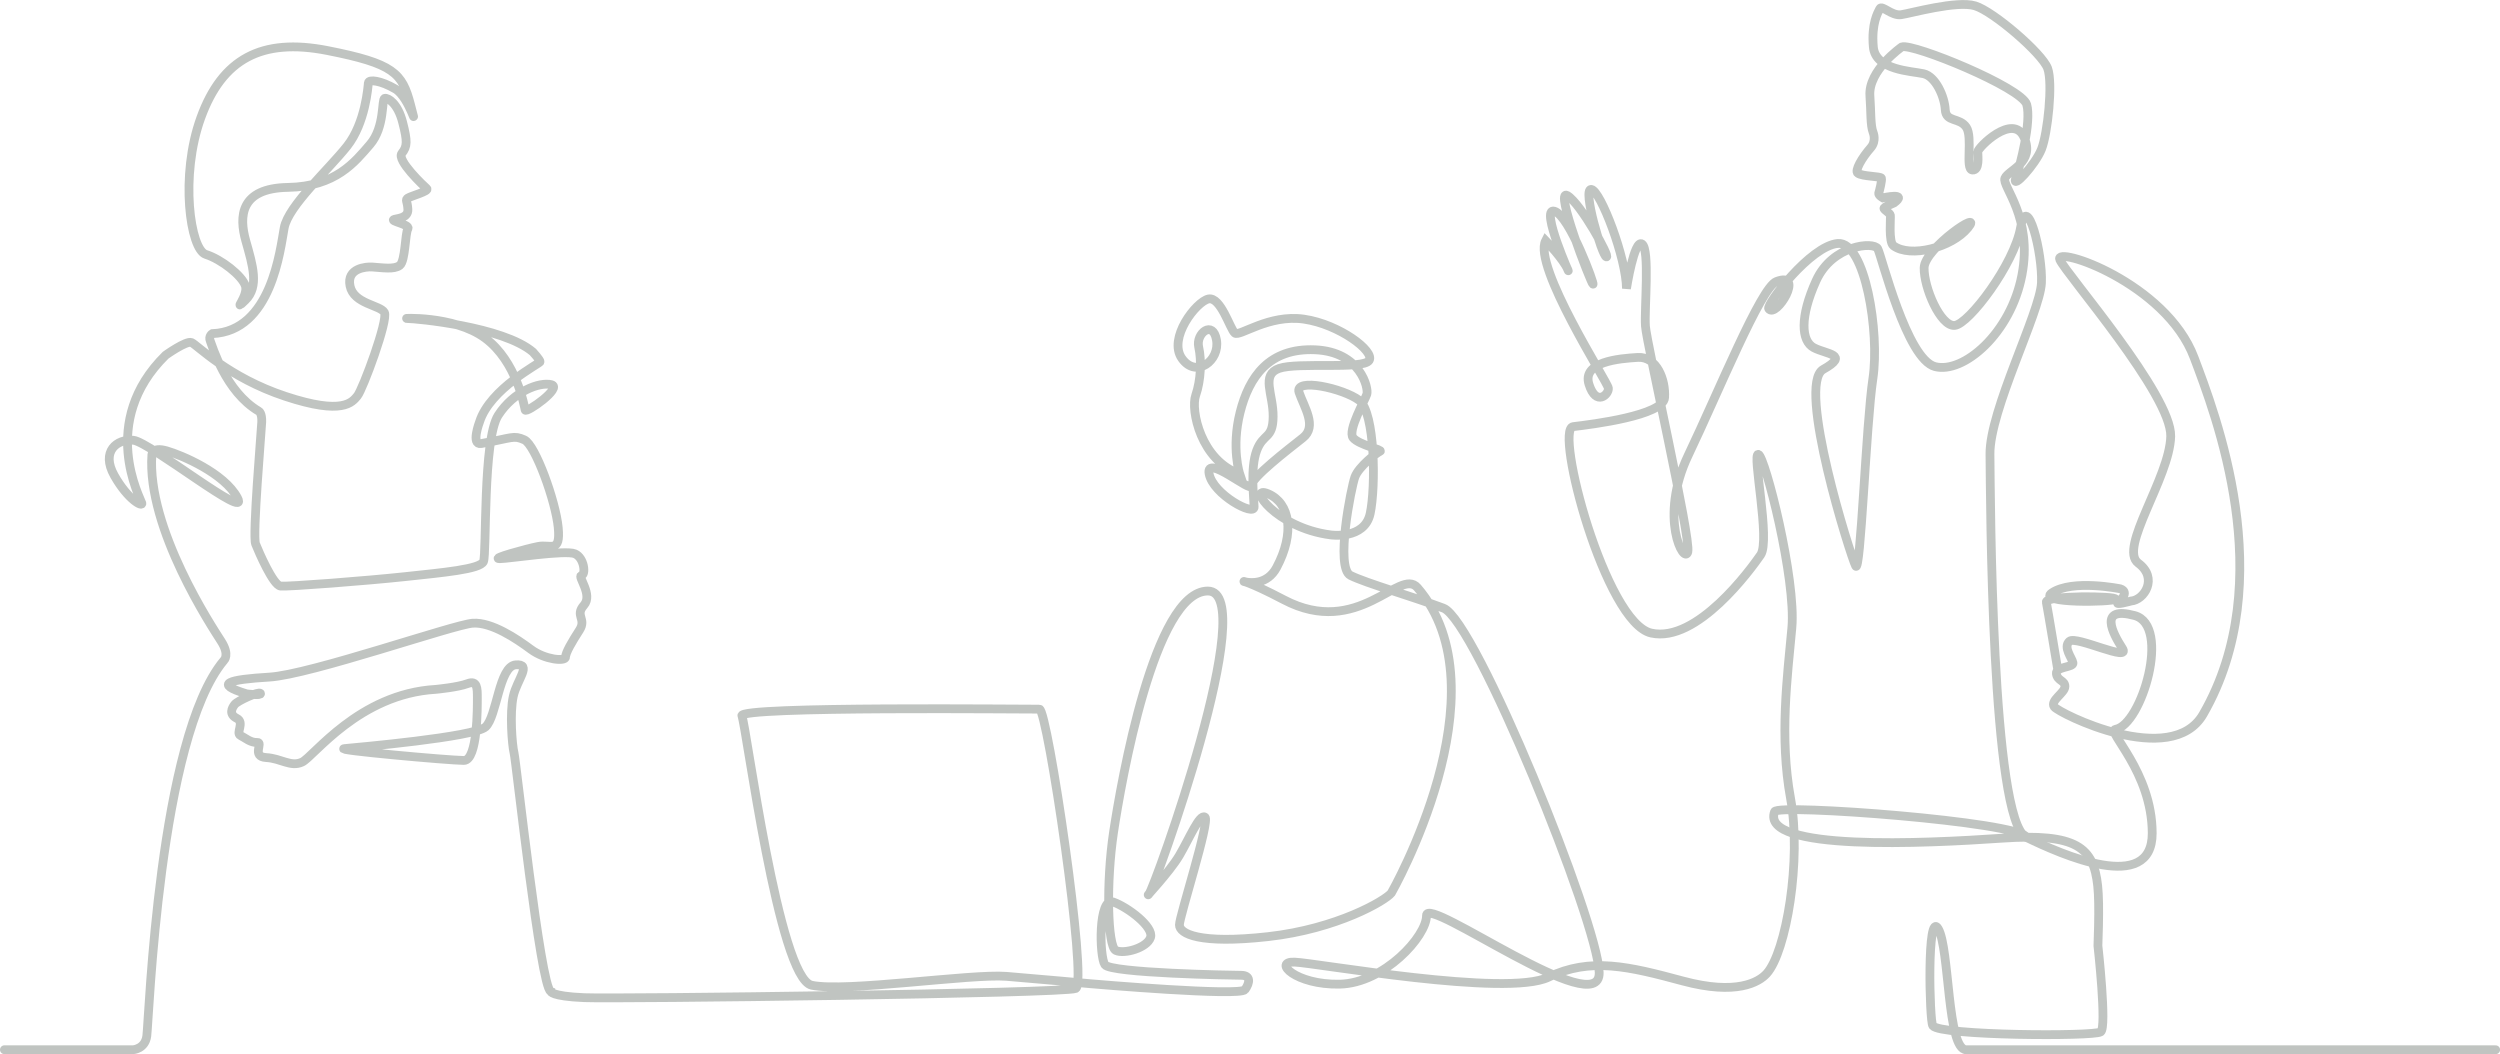
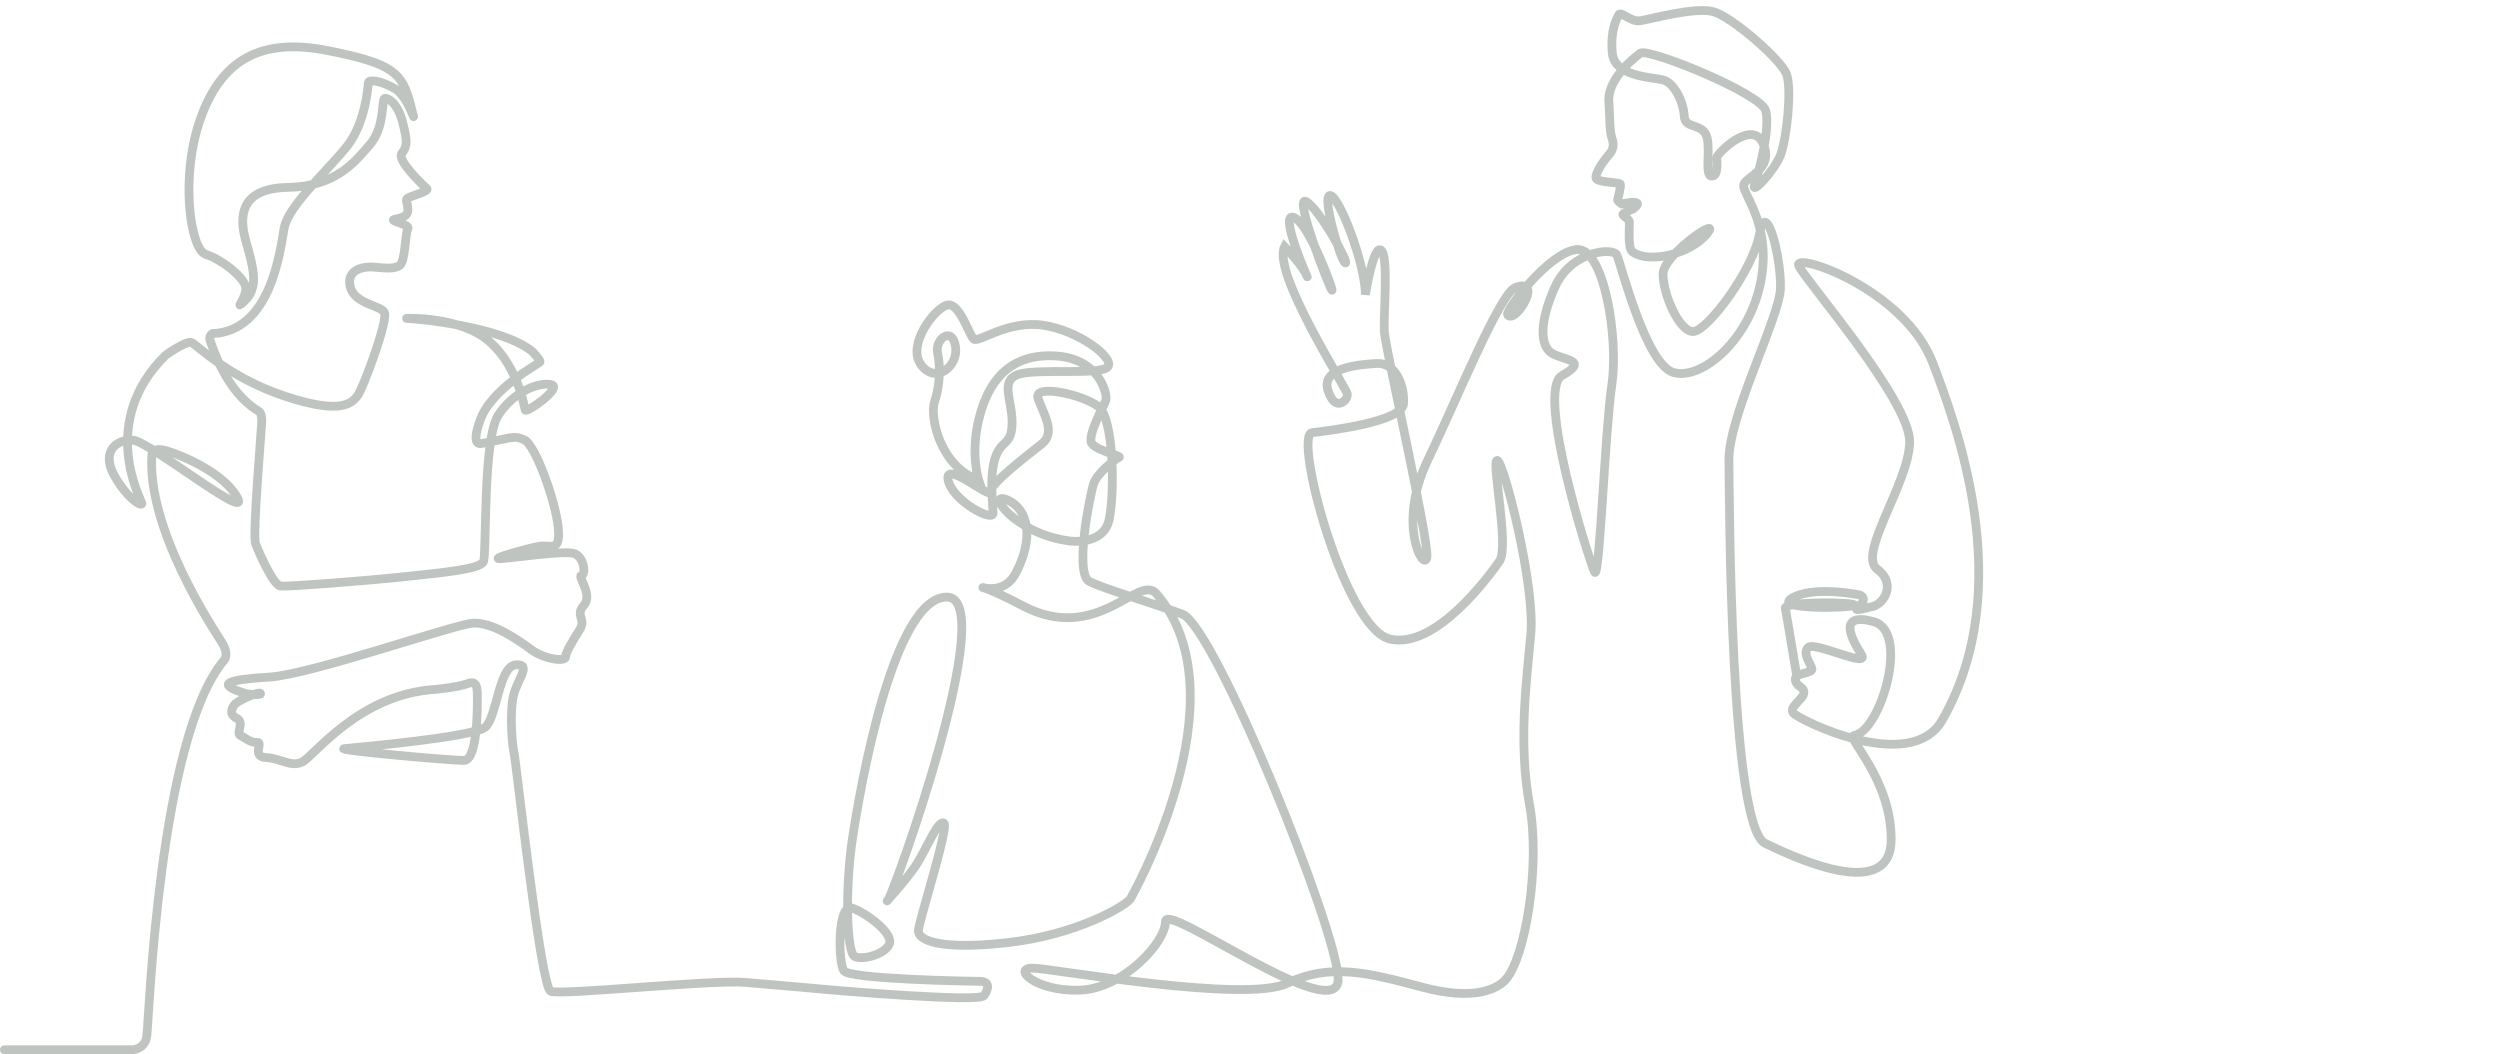
<svg xmlns="http://www.w3.org/2000/svg" viewBox="0 0 710.5 299.58">
  <defs>
    <style>.cls-1{fill:none;stroke:#2c3a2f;stroke-linecap:round;stroke-miterlimit:10;stroke-width:2.5px;}.cls-2{isolation:isolate;}.cls-3{mix-blend-mode:multiply;opacity:.3;}</style>
  </defs>
  <g class="cls-2">
    <g id="_レイヤー_2">
      <g id="D">
        <g class="cls-3">
-           <path class="cls-1" d="M1.25,298.33H37.86s3.37-.21,3.86-3.9c.63-4.77,3.43-84.78,21.94-106.77,0,0,1.68-1.51-.77-5.37-2.46-3.86-21.23-32.09-19.72-53.11,0,0,0-2.25,4.2-1.05,4.2,1.2,16.37,6.31,20.12,13.36,3.75,7.06-24.92-15.92-29.58-16.37-4.65-.45-9.31,3.15-5.41,10.06,3.9,6.91,8.11,9.01,7.81,7.81-.3-1.2-12.46-23.12,6.76-42.04,0,0,5.86-4.2,7.36-3.6s10.36,9.91,26.73,15.31c16.37,5.41,18.92,1.65,20.42-.15,1.5-1.8,8.86-21.62,7.66-23.72-1.2-2.1-8.71-2.4-9.76-7.51-1.05-5.1,4.65-5.5,6.26-5.4,2.89,.18,6.24,.79,7.87-.45s1.5-9.12,2.31-10.39c.81-1.28-5.54-2.23-3.85-2.7,1.03-.29,3.97-.4,3.85-2.84-.12-2.44-.89-2.65,.03-3.23s6.15-1.97,5.34-2.67-8.64-8.05-7.09-10.02c1.55-1.97,1.63-3.33,.24-8.78s-4.18-7.08-5.11-6.85c-.93,.23,.12,8.13-4.18,13.12-4.3,4.99-9.75,11.96-23.33,12.19-13.58,.23-13.93,8.24-11.96,15.21,1.97,6.97,3.83,13-.12,16.83-3.95,3.83,.93-1.16,0-4.06-.93-2.9-6.85-7.55-11.26-8.94-4.41-1.39-7.43-22.29-1.39-38.89,6.04-16.6,17.18-22.75,35.99-19.04,18.81,3.71,21.24,6.38,23.57,15.32,2.32,8.94-.12-1.97-4.3-4.41-4.18-2.44-7.55-2.79-7.66-1.74s-.81,11.38-6.04,17.99c-5.22,6.62-16.72,16.95-17.88,23.22-1.16,6.27-3.6,29.37-20.43,30.07,0,0-1.16,.7-.58,2.09,.58,1.39,4.3,14.39,13.81,19.97,0,0,.93,.46,.81,3.13s-2.67,32.27-1.74,34.59c.93,2.32,4.99,11.72,7.08,11.96,2.09,.23,24.49-1.51,35.29-2.67,10.8-1.16,21.48-2.09,22.4-4.3,.93-2.21-.23-34.71,4.18-41.56s11.72-9.52,15.09-8.71c3.37,.81-7.2,8.24-7.43,7.2-.23-1.04-2.44-13.81-11.38-20.43-8.94-6.62-24.73-5.57-22.17-5.57s27.28,2.32,35.75,9.52c0,0,2.11,2.32,2.04,2.79s-14.25,7.66-17.2,17.06c0,0-2.56,6.71,.46,6.17,8.97-1.61,9.13-2.45,12.26-1.06,3.13,1.39,8.94,17.53,9.64,24.96,.7,7.43-2.21,4.64-5.69,5.34-3.48,.7-13.59,3.48-10.98,3.48s18.75-2.55,21.42-1.39c2.67,1.16,3.13,5.92,1.86,6.15s3.34,5.46,.68,8.47c-2.65,3.02,.83,3.83-1.26,7.08-2.09,3.25-3.95,6.38-3.95,7.66s-5.8,.81-9.87-2.21c-4.06-3.02-11.14-7.78-16.48-7.43-5.34,.35-46.2,14.63-57.81,15.32-11.61,.7-16.02,1.86-6.5,4.76,0,0,4.3,.58,3.95-.12s-6.5,2.09-7.31,3.13-1.74,2.79,.58,3.95c2.32,1.16-.35,4.18,1.04,4.88s2.9,2.09,4.76,1.97c1.86-.12-1.74,4.06,2.55,4.3s6.97,2.79,10.22,1.28c3.25-1.51,16.14-19.39,37.96-20.66,0,0,6.27-.58,9.05-1.63s2.79,1.28,2.79,3.95,.12,17.88-3.83,17.88-37.5-3.02-33.9-3.37,36.8-3.25,40.05-6.15c3.25-2.9,3.83-17.3,8.59-17.65,4.76-.35,.35,4.18-.7,8.94-1.04,4.76-.35,13.81,.23,16.14s7.53,66.5,10.4,67.7c0,0-.06,1.4,9.51,1.81,9.58,.41,136.14-1.2,139.7-2.61,3.55-1.41-8.04-79.46-10.29-79.39-2.25,.06-85.86-.91-84.58,1.91,1.28,2.82,10.42,74.52,19.85,76.56s45.45-3.34,55.32-2.53c9.87,.81,23.01,2.02,23.93,2.1s42.49,3.65,43.89,1.68,1.69-4.07-1.1-4.08-37.11-.61-38.72-3c-1.61-2.39-1.88-19.33,2.35-17.83,4.23,1.5,11.6,7.11,10.62,10.08-.98,2.97-7.51,4.81-9.87,3.69-2.36-1.12-2.79-19.34-.64-33.61,2.15-14.27,11.58-68.54,26.81-68.54s-15.24,84.65-16.77,86.16c-1.53,1.51,5.83-6.22,8.62-10.94,2.8-4.73,5.8-12.02,7.32-10.96s-7.26,28.15-7.26,30.63,5.55,5.53,25.2,3.33,33.33-10.25,35.03-12.4c0,0,32.78-57.37,7.42-86.78-5.06-5.87-16.76,14.58-37.96,3.45-21.2-11.13-7.29,.63-2.07-9.17,5.22-9.8,3.85-18.3-2.42-20.96-6.26-2.65,2.06,9.68,17.78,11.69,0,0,9.62,1.43,11.23-6.06,1.62-7.48,1.42-28.74-3.09-32.17-4.51-3.43-18.55-6.52-17.12-2.28,1.43,4.23,5.22,9.65,1.09,12.91-4.13,3.27-14.77,11.42-14.65,13.64s-13.1-9.25-12-3.4c1.1,5.85,12.87,12.19,12.79,9.41-.08-2.78-1.13-11.03,.73-16.03,1.86-5,4.59-3.15,4.67-9.59,.08-6.44-3.57-11.92,1.72-13.75,5.3-1.83,23.86,.37,25.56-2.25,1.7-2.62-8.49-10.29-18.51-11.75-10.02-1.46-18.32,5.07-19.66,3.96s-4.02-10.42-7.49-9.69c-3.47,.73-11.61,11.18-7.54,16.92,4.07,5.74,10.83,.57,9.82-5.25-1-5.82-5.92-1.88-5.06,1.96,.86,3.84,.63,9.52-.85,13.75-1.49,4.23,1.5,18.55,12.52,22.36,0,0-2.45-7.33,.09-17.48,2.53-10.15,8.26-18.37,21.29-17.82,13.03,.55,15.27,10.97,14.75,12.61s-5.56,10.4-3.91,12.41c1.64,2.02,8.67,3.45,7.67,3.84s-6.09,4.36-7.16,7.3c-1.06,2.93-5.63,25.77-1.25,27.97,4.39,2.19,17.34,5.88,26.43,9.3,9.08,3.42,43.87,89.21,44.25,103.54,.38,14.32-49.16-22.08-49.08-16.2,.08,5.87-12.05,19.25-24.66,19.52s-19.15-6.52-12.85-6.27c6.3,.24,60.29,10.03,72.18,4.29,11.9-5.74,22.87-3.05,38.15,1.07,15.27,4.12,21.61,.36,23.84-2.08,5.58-6.11,9.99-32.38,6.8-49.82-3.18-17.44-.89-34.64,.37-48.42,1.27-13.78-7.61-48.75-9.51-49.34-1.9-.59,3.49,24.46,.63,28.59-2.85,4.12-18.08,25.09-31.08,22.2-13-2.89-27.59-58.03-22.2-58.67s25.69-3.17,26-8.25c.32-5.07-2.22-11.73-7.61-11.42-5.39,.32-15.92,1.23-13.88,7.65,2.04,6.42,5.71,2.83,5.51,1.08-.2-1.75-21.56-34.72-17.83-41.93,0,0,5.06,5.25,6.32,8.27,1.27,3.01-8.13-17.88-3.83-16.63,4.3,1.25,11.6,21.22,10.96,20.75-.63-.48-11.1-27.42-7.29-25.2,3.8,2.22,12.36,17.75,11.1,17.44-1.27-.32-6.91-19.53-4.28-19.18,2.63,.35,9.99,19.65,9.99,28.21,0,0,2.22-14.27,4.44-12.68s.63,18.39,.95,23.3,13,60.39,12.05,64.19c-.95,3.8-8.42-9.6,.14-27.51,8.56-17.91,20.62-47.66,25.02-49.33,8.33-3.16-.12,10.71-2.17,7.73-.81-1.17,11.89-17.91,19.65-18.55s11.92,25.3,9.96,38.39c-1.97,13.09-3.48,56-4.9,53.27-1.43-2.73-16.85-51.58-9.24-55.86,7.61-4.28,1.02-4.26-2.63-6.16-3.65-1.9-4.02-8.78,.63-19.05,4.65-10.27,16.4-11.16,17.51-9.1,1.11,2.06,8.24,31.43,16.29,33.51s21.52-9.41,24.69-26.01c3.17-16.6-5.79-25.23-4.83-27.54s8.6-4.43,5.46-11.57c-3.14-7.13-13.17,2.89-13.17,4.05s.58,5.4-1.54,5.2c-2.12-.19,.19-9.29-1.73-12.16-1.93-2.87-5.78-1.33-5.98-4.99-.19-3.66-2.7-9.45-6.17-10.22-3.47-.77-13.69-.98-14.27-7.62-.58-6.64,1.26-9.7,1.84-10.85,.58-1.16,3.37,2.09,6.06,1.7,2.7-.39,15.81-4.1,21.01-2.53s19.08,13.52,20.63,17.76c1.54,4.24,0,18.51-1.73,22.94-1.73,4.43-8.62,11.89-7.33,8.29s4.47-16.1,3.12-20.92-32.38-17.48-35.51-16.39c0,0-9.64,6.66-9.06,13.98,.33,4.23,.1,8.3,.92,10.36,0,0,1,2.35-.67,4.3-2.56,2.92-4.65,6.57-3.68,7.26,1.35,.96,6.52,.83,6.71,1.41s-.58,3.66-.77,4.24c-.19,.58,1.16,1.35,1.16,1.35,0,0,7.49-1.71,3.09,1.51-.18,.13-3,1.07-2.75,1.57s1.7,1.25,1.81,1.88-.56,7.58,.86,8.64c4.72,3.51,16.55,.6,21.2-5.1,4.65-5.71-12.36,5.78-12.47,11.38-.11,5.6,4.65,16.7,8.67,16.38s16.94-17.44,18.76-27.87c1.82-10.44,6.3,7.39,5.91,15.78s-14.78,36.22-14.63,48.72c.15,12.5,.35,104.01,10.32,108.85,9.97,4.84,35.81,16.4,35.79-1.16-.02-17.56-13.22-29.06-10.42-29.54,7.41-1.25,15.84-29.53,5.41-32.33s-6.2,5.06-3.48,9.29c2.72,4.23-13.13-3.66-15.03-1.98-1.9,1.68,.76,4.75,1,6.13,.24,1.38-5.01,.99-4.71,3.1,.3,2.12,2.42,1.81,2.42,3.63s-4.27,3.99-3.04,5.77c1.23,1.78,33.3,17.77,42.32,2.12,21.91-38.02,3.42-85.47-2.57-101.39-8.02-21.29-39.98-31.95-38.17-27.82s31.83,38.44,31.53,50.22c-.3,11.79-14.96,31.81-9.22,36.04,5.74,4.23,1.69,10.51-2.09,10.77,0,0-4.9,1.38-3.62,.31,3.57-2.97,.64-3.78,.64-3.78,0,0-13.59-2.8-19.48,1.14-4.57,3.06,17.38,2.66,18.04,1.78s-20.03-1.15-19.62,.88c.41,2.03,3.16,18.65,3.16,18.65" />
-           <path class="cls-1" d="M575.93,237.95c-2.05-4.4-70.74-9.56-71.59-7.28-4.25,11.4,43.11,9.02,64.53,7.55,21.42-1.47,26.11,2.64,27.29,13.5,.31,2.84,.33,6.85,.24,11.31-.04,1.86-.1,3.79-.17,5.75,0,0,2.61,23.29,.78,24.49-2.03,1.34-45.63,1.09-47.71-1.75-.96-1.32-1.71-33.21,1.55-27.56,3.27,5.65,2.48,34.38,7.96,34.38h150.46" />
+           <path class="cls-1" d="M1.25,298.33H37.86s3.37-.21,3.86-3.9c.63-4.77,3.43-84.78,21.94-106.77,0,0,1.68-1.51-.77-5.37-2.46-3.86-21.23-32.09-19.72-53.11,0,0,0-2.25,4.2-1.05,4.2,1.2,16.37,6.31,20.12,13.36,3.75,7.06-24.92-15.92-29.58-16.37-4.65-.45-9.31,3.15-5.41,10.06,3.9,6.91,8.11,9.01,7.81,7.81-.3-1.2-12.46-23.12,6.76-42.04,0,0,5.86-4.2,7.36-3.6s10.36,9.91,26.73,15.31c16.37,5.41,18.92,1.65,20.42-.15,1.5-1.8,8.86-21.62,7.66-23.72-1.2-2.1-8.71-2.4-9.76-7.51-1.05-5.1,4.65-5.5,6.26-5.4,2.89,.18,6.24,.79,7.87-.45s1.5-9.12,2.31-10.39c.81-1.28-5.54-2.23-3.85-2.7,1.03-.29,3.97-.4,3.85-2.84-.12-2.44-.89-2.65,.03-3.23s6.15-1.97,5.34-2.67-8.64-8.05-7.09-10.02c1.55-1.97,1.63-3.33,.24-8.78s-4.18-7.08-5.11-6.85c-.93,.23,.12,8.13-4.18,13.12-4.3,4.99-9.75,11.96-23.33,12.19-13.58,.23-13.93,8.24-11.96,15.21,1.97,6.97,3.83,13-.12,16.83-3.95,3.83,.93-1.16,0-4.06-.93-2.9-6.85-7.55-11.26-8.94-4.41-1.39-7.43-22.29-1.39-38.89,6.04-16.6,17.18-22.75,35.99-19.04,18.81,3.71,21.24,6.38,23.57,15.32,2.32,8.94-.12-1.97-4.3-4.41-4.18-2.44-7.55-2.79-7.66-1.74s-.81,11.38-6.04,17.99c-5.22,6.62-16.72,16.95-17.88,23.22-1.16,6.27-3.6,29.37-20.43,30.07,0,0-1.16,.7-.58,2.09,.58,1.39,4.3,14.39,13.81,19.97,0,0,.93,.46,.81,3.13s-2.67,32.27-1.74,34.59c.93,2.32,4.99,11.72,7.08,11.96,2.09,.23,24.49-1.51,35.29-2.67,10.8-1.16,21.48-2.09,22.4-4.3,.93-2.21-.23-34.71,4.18-41.56s11.72-9.52,15.09-8.71c3.37,.81-7.2,8.24-7.43,7.2-.23-1.04-2.44-13.81-11.38-20.43-8.94-6.62-24.73-5.57-22.17-5.57s27.28,2.32,35.75,9.52c0,0,2.11,2.32,2.04,2.79s-14.25,7.66-17.2,17.06c0,0-2.56,6.71,.46,6.17,8.97-1.61,9.13-2.45,12.26-1.06,3.13,1.39,8.94,17.53,9.64,24.96,.7,7.43-2.21,4.64-5.69,5.34-3.48,.7-13.59,3.48-10.98,3.48s18.75-2.55,21.42-1.39c2.67,1.16,3.13,5.92,1.86,6.15s3.34,5.46,.68,8.47c-2.65,3.02,.83,3.83-1.26,7.08-2.09,3.25-3.95,6.38-3.95,7.66s-5.8,.81-9.87-2.21c-4.06-3.02-11.14-7.78-16.48-7.43-5.34,.35-46.2,14.63-57.81,15.32-11.61,.7-16.02,1.86-6.5,4.76,0,0,4.3,.58,3.95-.12s-6.5,2.09-7.31,3.13-1.74,2.79,.58,3.95c2.32,1.16-.35,4.18,1.04,4.88s2.9,2.09,4.76,1.97c1.86-.12-1.74,4.06,2.55,4.3s6.97,2.79,10.22,1.28c3.25-1.51,16.14-19.39,37.96-20.66,0,0,6.27-.58,9.05-1.63s2.79,1.28,2.79,3.95,.12,17.88-3.83,17.88-37.5-3.02-33.9-3.37,36.8-3.25,40.05-6.15c3.25-2.9,3.83-17.3,8.59-17.65,4.76-.35,.35,4.18-.7,8.94-1.04,4.76-.35,13.81,.23,16.14s7.53,66.5,10.4,67.7s45.45-3.34,55.32-2.53c9.87,.81,23.01,2.02,23.93,2.1s42.49,3.65,43.89,1.68,1.69-4.07-1.1-4.08-37.11-.61-38.72-3c-1.61-2.39-1.88-19.33,2.35-17.83,4.23,1.5,11.6,7.11,10.62,10.08-.98,2.97-7.51,4.81-9.87,3.69-2.36-1.12-2.79-19.34-.64-33.61,2.15-14.27,11.58-68.54,26.81-68.54s-15.24,84.65-16.77,86.16c-1.53,1.51,5.83-6.22,8.62-10.94,2.8-4.73,5.8-12.02,7.32-10.96s-7.26,28.15-7.26,30.63,5.55,5.53,25.2,3.33,33.33-10.25,35.03-12.4c0,0,32.78-57.37,7.42-86.78-5.06-5.87-16.76,14.58-37.96,3.45-21.2-11.13-7.29,.63-2.07-9.17,5.22-9.8,3.85-18.3-2.42-20.96-6.26-2.65,2.06,9.68,17.78,11.69,0,0,9.62,1.43,11.23-6.06,1.62-7.48,1.42-28.74-3.09-32.17-4.51-3.43-18.55-6.52-17.12-2.28,1.43,4.23,5.22,9.65,1.09,12.91-4.13,3.27-14.77,11.42-14.65,13.64s-13.1-9.25-12-3.4c1.1,5.85,12.87,12.19,12.79,9.41-.08-2.78-1.13-11.03,.73-16.03,1.86-5,4.59-3.15,4.67-9.59,.08-6.44-3.57-11.92,1.72-13.75,5.3-1.83,23.86,.37,25.56-2.25,1.7-2.62-8.49-10.29-18.51-11.75-10.02-1.46-18.32,5.07-19.66,3.96s-4.02-10.42-7.49-9.69c-3.47,.73-11.61,11.18-7.54,16.92,4.07,5.74,10.83,.57,9.82-5.25-1-5.82-5.92-1.88-5.06,1.96,.86,3.84,.63,9.52-.85,13.75-1.49,4.23,1.5,18.55,12.52,22.36,0,0-2.45-7.33,.09-17.48,2.53-10.15,8.26-18.37,21.29-17.82,13.03,.55,15.27,10.97,14.75,12.61s-5.56,10.4-3.91,12.41c1.64,2.02,8.67,3.45,7.67,3.84s-6.09,4.36-7.16,7.3c-1.06,2.93-5.63,25.77-1.25,27.97,4.39,2.19,17.34,5.88,26.43,9.3,9.08,3.42,43.87,89.21,44.25,103.54,.38,14.32-49.16-22.08-49.08-16.2,.08,5.87-12.05,19.25-24.66,19.52s-19.15-6.52-12.85-6.27c6.3,.24,60.29,10.03,72.18,4.29,11.9-5.74,22.87-3.05,38.15,1.07,15.27,4.12,21.61,.36,23.84-2.08,5.58-6.11,9.99-32.38,6.8-49.82-3.18-17.44-.89-34.64,.37-48.42,1.27-13.78-7.61-48.75-9.51-49.34-1.9-.59,3.49,24.46,.63,28.59-2.85,4.12-18.08,25.09-31.08,22.2-13-2.89-27.59-58.03-22.2-58.67s25.69-3.17,26-8.25c.32-5.07-2.22-11.73-7.61-11.42-5.39,.32-15.92,1.23-13.88,7.65,2.04,6.42,5.71,2.83,5.51,1.08-.2-1.75-21.56-34.72-17.83-41.93,0,0,5.06,5.25,6.32,8.27,1.27,3.01-8.13-17.88-3.83-16.63,4.3,1.25,11.6,21.22,10.96,20.75-.63-.48-11.1-27.42-7.29-25.2,3.8,2.22,12.36,17.75,11.1,17.44-1.27-.32-6.91-19.53-4.28-19.18,2.63,.35,9.99,19.65,9.99,28.21,0,0,2.22-14.27,4.44-12.68s.63,18.39,.95,23.3,13,60.39,12.05,64.19c-.95,3.8-8.42-9.6,.14-27.51,8.56-17.91,20.62-47.66,25.02-49.33,8.33-3.16-.12,10.71-2.17,7.73-.81-1.17,11.89-17.91,19.65-18.55s11.92,25.3,9.96,38.39c-1.97,13.09-3.48,56-4.9,53.27-1.43-2.73-16.85-51.58-9.24-55.86,7.61-4.28,1.02-4.26-2.63-6.16-3.65-1.9-4.02-8.78,.63-19.05,4.65-10.27,16.4-11.16,17.51-9.1,1.11,2.06,8.24,31.43,16.29,33.51s21.52-9.41,24.69-26.01c3.17-16.6-5.79-25.23-4.83-27.54s8.6-4.43,5.46-11.57c-3.14-7.13-13.17,2.89-13.17,4.05s.58,5.4-1.54,5.2c-2.12-.19,.19-9.29-1.73-12.16-1.93-2.87-5.78-1.33-5.98-4.99-.19-3.66-2.7-9.45-6.17-10.22-3.47-.77-13.69-.98-14.27-7.62-.58-6.64,1.26-9.7,1.84-10.85,.58-1.16,3.37,2.09,6.06,1.7,2.7-.39,15.81-4.1,21.01-2.53s19.08,13.52,20.63,17.76c1.54,4.24,0,18.51-1.73,22.94-1.73,4.43-8.62,11.89-7.33,8.29s4.47-16.1,3.12-20.92-32.38-17.48-35.51-16.39c0,0-9.64,6.66-9.06,13.98,.33,4.23,.1,8.3,.92,10.36,0,0,1,2.35-.67,4.3-2.56,2.92-4.65,6.57-3.68,7.26,1.35,.96,6.52,.83,6.71,1.41s-.58,3.66-.77,4.24c-.19,.58,1.16,1.35,1.16,1.35,0,0,7.49-1.71,3.09,1.51-.18,.13-3,1.07-2.75,1.57s1.7,1.25,1.81,1.88-.56,7.58,.86,8.64c4.72,3.51,16.55,.6,21.2-5.1,4.65-5.71-12.36,5.78-12.47,11.38-.11,5.6,4.65,16.7,8.67,16.38s16.94-17.44,18.76-27.87c1.82-10.44,6.3,7.39,5.91,15.78s-14.78,36.22-14.63,48.72c.15,12.5,.35,104.01,10.32,108.85,9.97,4.84,35.81,16.4,35.79-1.16-.02-17.56-13.22-29.06-10.42-29.54,7.41-1.25,15.84-29.53,5.41-32.33s-6.2,5.06-3.48,9.29c2.72,4.23-13.13-3.66-15.03-1.98-1.9,1.68,.76,4.75,1,6.13,.24,1.38-5.01,.99-4.71,3.1,.3,2.12,2.42,1.81,2.42,3.63s-4.27,3.99-3.04,5.77c1.23,1.78,33.3,17.77,42.32,2.12,21.91-38.02,3.42-85.47-2.57-101.39-8.02-21.29-39.98-31.95-38.17-27.82s31.83,38.44,31.53,50.22c-.3,11.79-14.96,31.81-9.22,36.04,5.74,4.23,1.69,10.51-2.09,10.77,0,0-4.9,1.38-3.62,.31,3.57-2.97,.64-3.78,.64-3.78,0,0-13.59-2.8-19.48,1.14-4.57,3.06,17.38,2.66,18.04,1.78s-20.03-1.15-19.62,.88c.41,2.03,3.16,18.65,3.16,18.65" />
        </g>
      </g>
    </g>
  </g>
</svg>